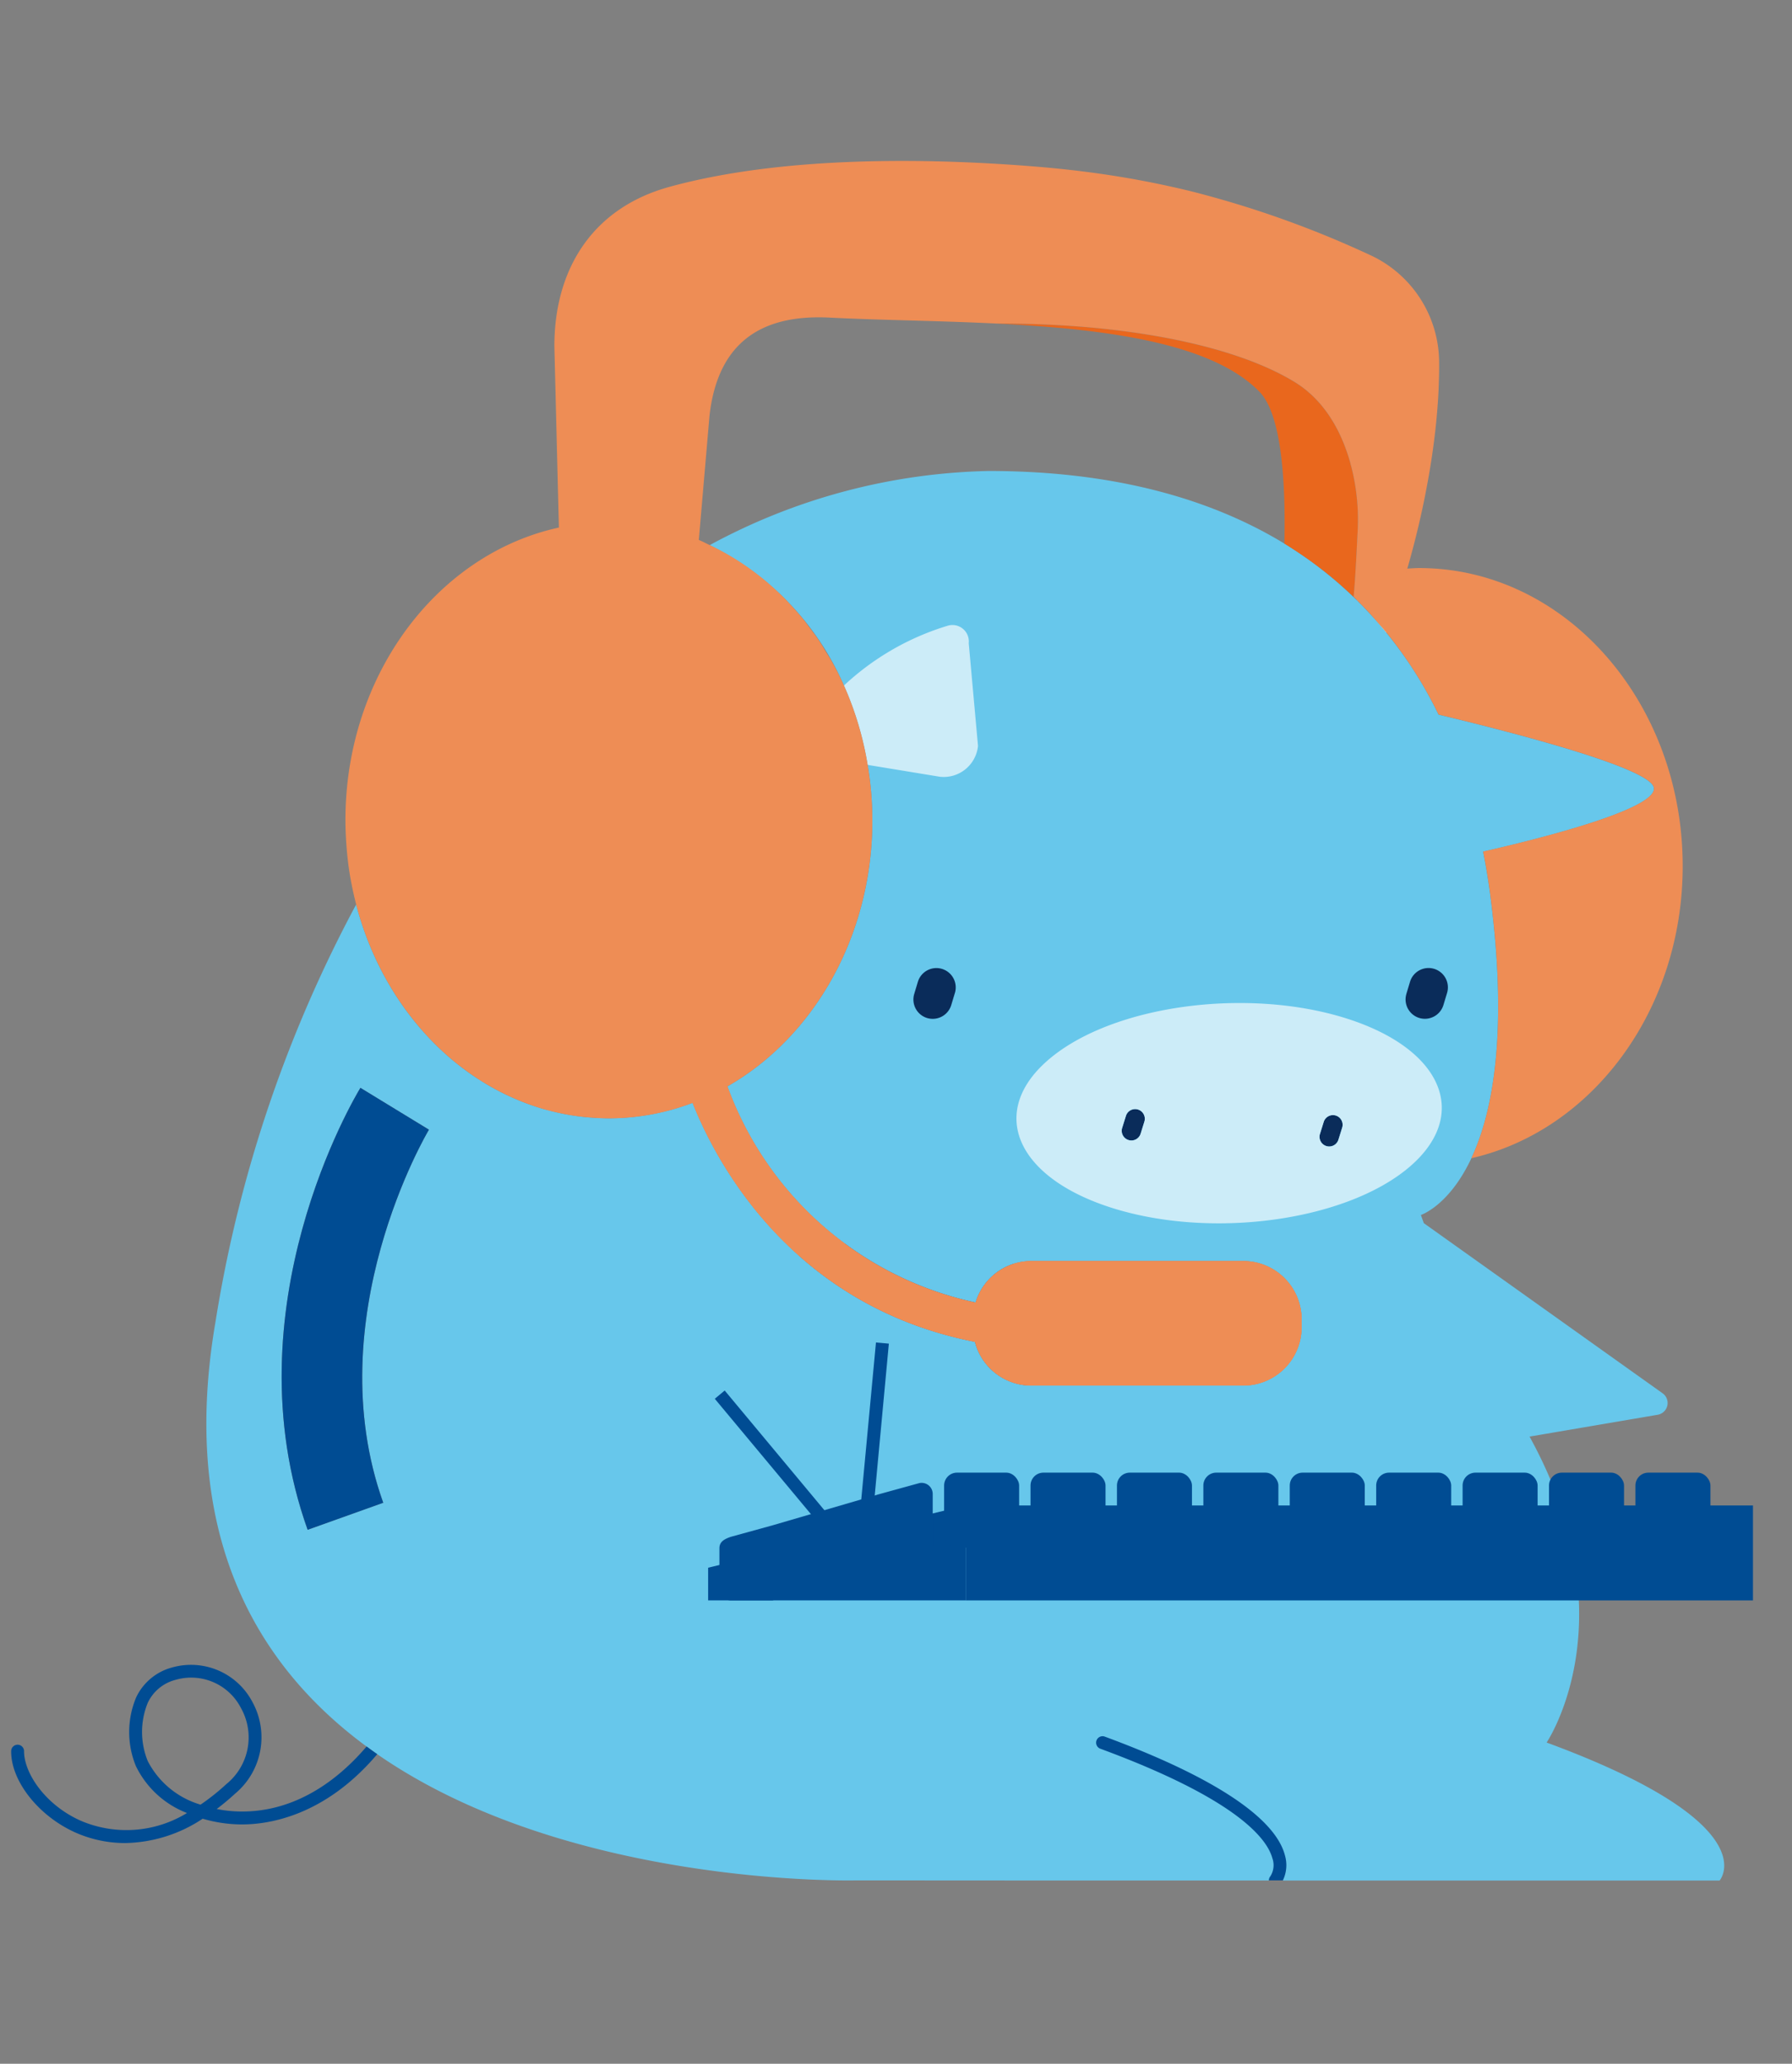
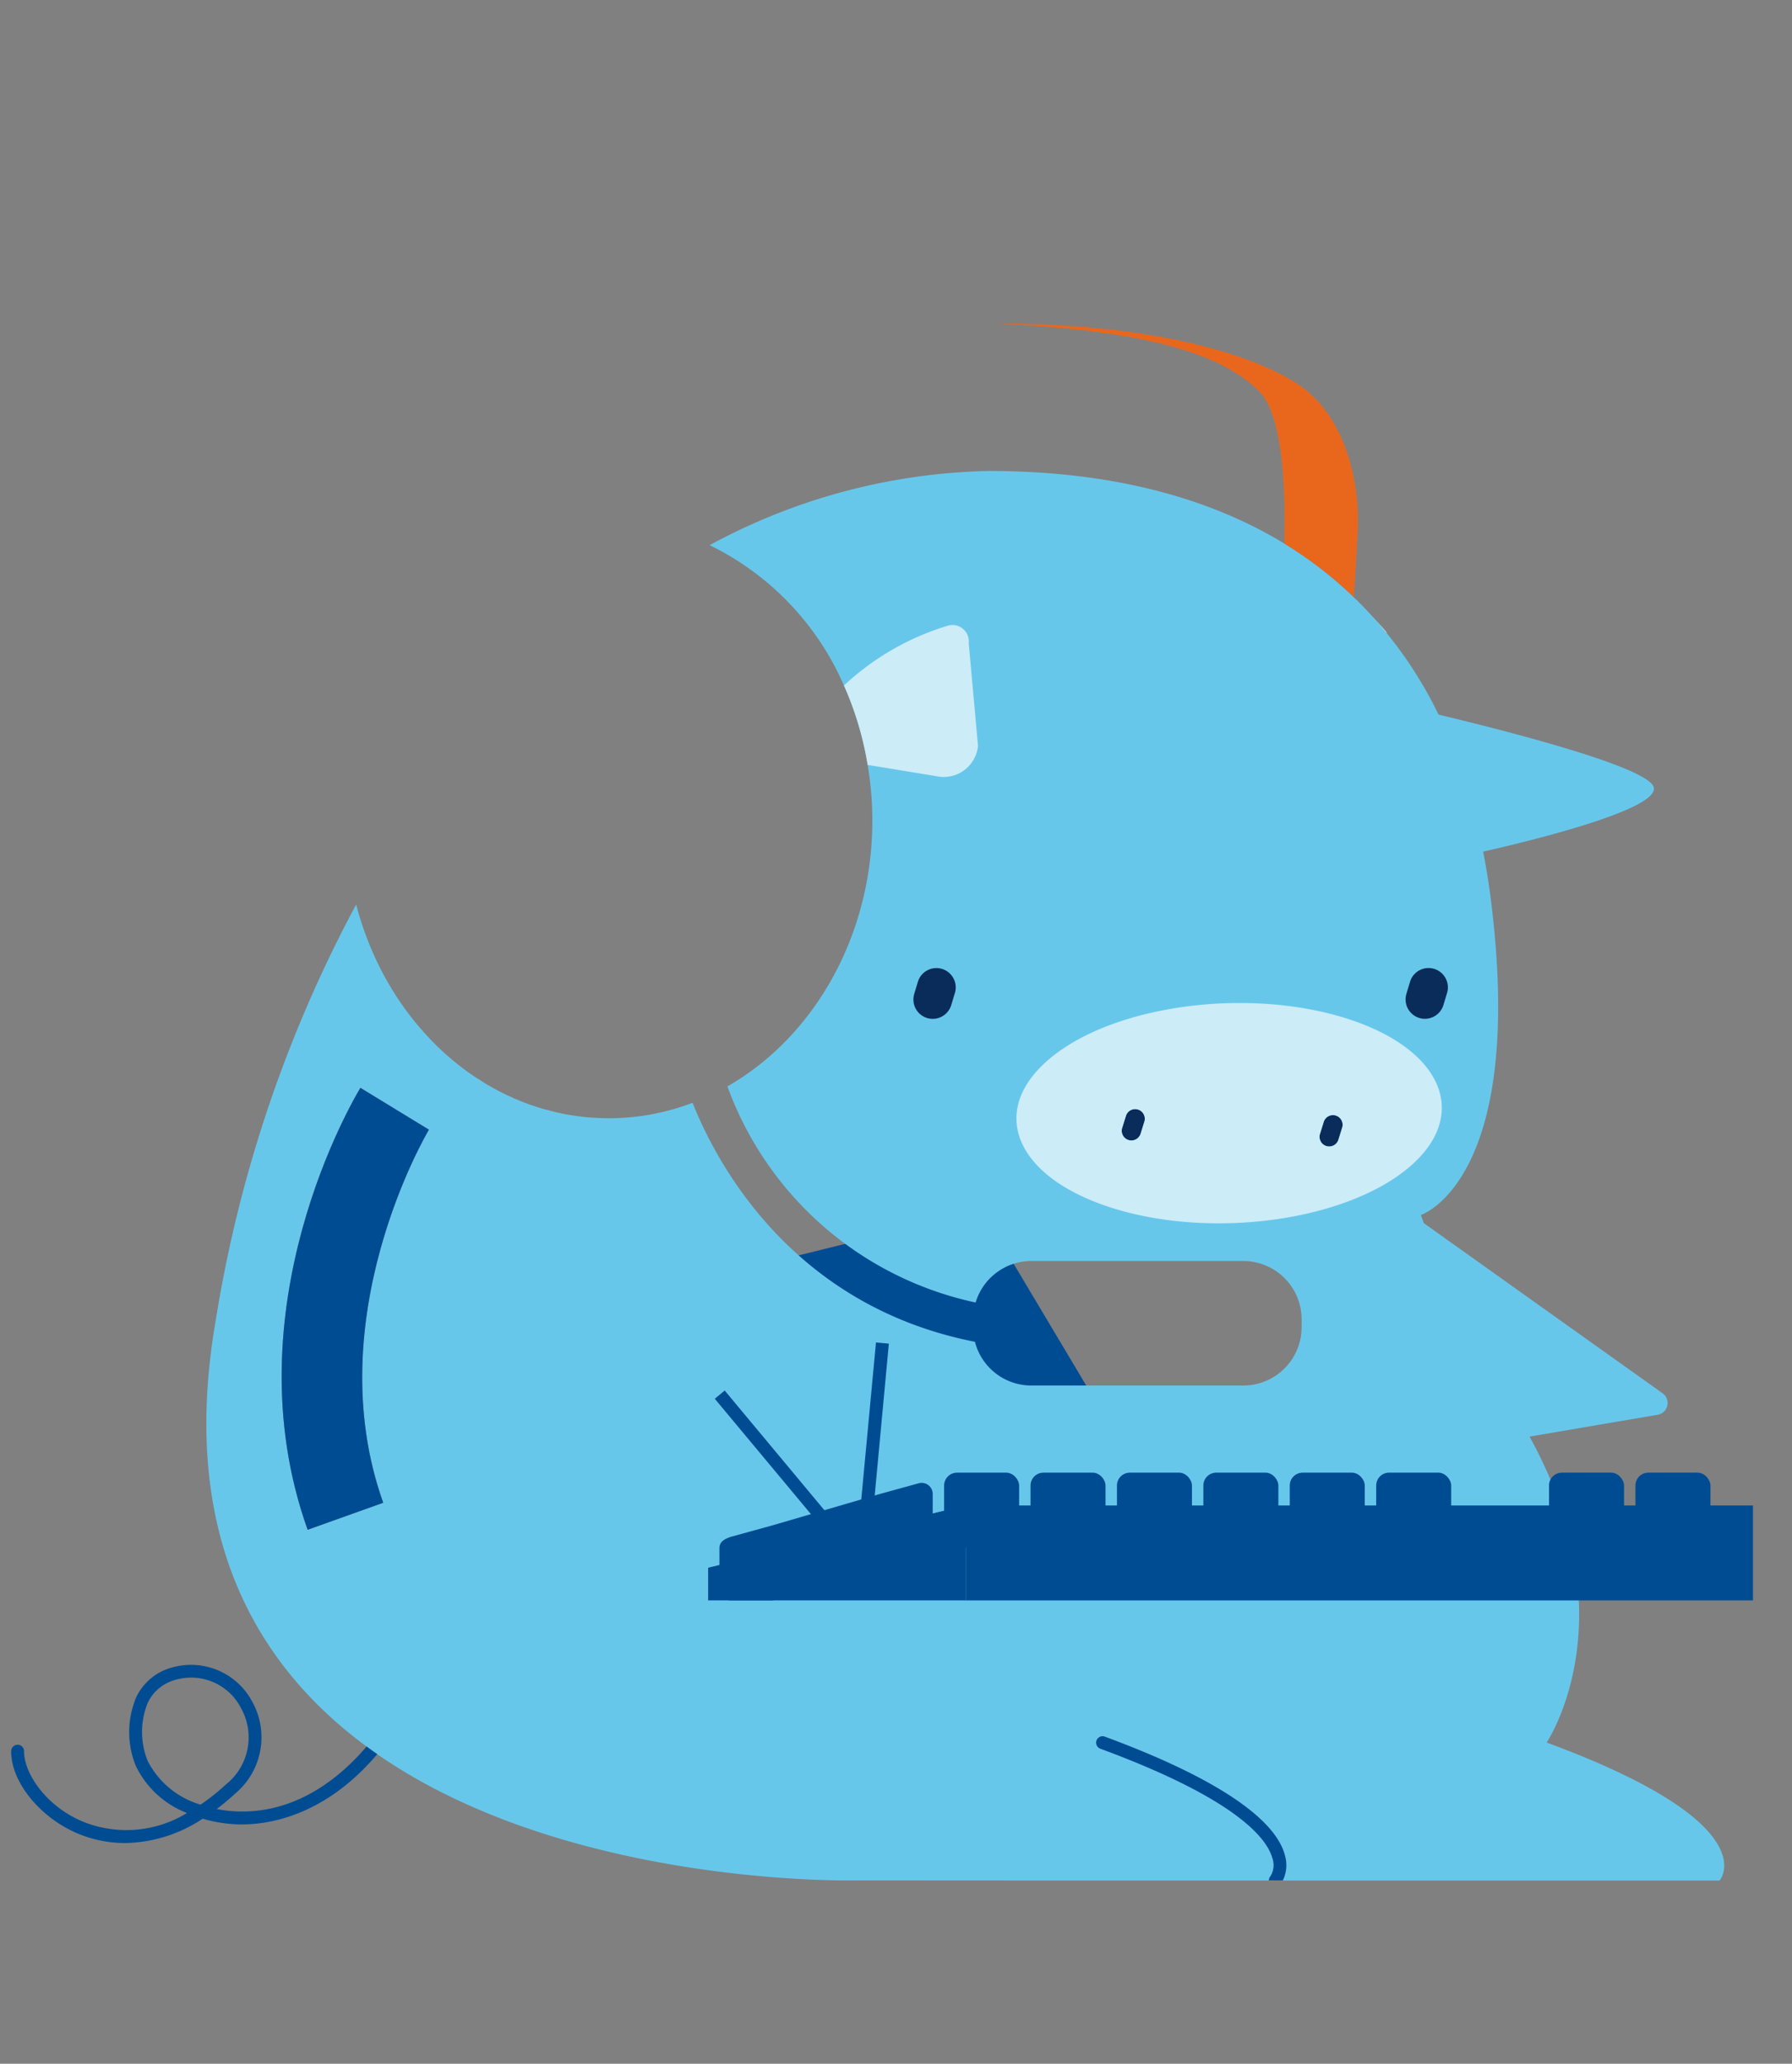
<svg xmlns="http://www.w3.org/2000/svg" viewBox="0 0 139 160">
  <rect x="0" y="0" width="139" height="160" fill="#808080" stroke="none" />
  <defs>
    <style>.cls-1{fill:#004c93;}.cls-2{fill:#0a2c5a;}.cls-3{fill:#67c7eb;}.cls-4{fill:#ccecf8;}.cls-5{fill:#e9671d;}.cls-6{fill:#fff;}.cls-7{fill:none;}.cls-8{fill:#ee8d55;}</style>
  </defs>
  <title>blakontakt-gris-farg</title>
  <g id="Blå_grisar" data-name="Blå grisar">
    <polygon class="cls-1" points="51.229 99.975 53.722 141.257 97.293 145.781 102.517 145.781 102.995 138.83 76.142 93.816 51.229 99.975" />
    <polygon class="cls-2" points="79.051 69.082 68.943 71.907 65.463 87.585 79.935 96.029 105.862 96.029 112.565 89.986 113.449 69.082 79.051 69.082" />
    <path class="cls-3" d="M119.967,135.094s6.476-9.548-1.324-23.718l9.945-1.694a.925.925,0,0,0,.371-1.667L110.441,94.827l-.228-.633s8.248-2.658,5.393-24.72c-.153-1.184-.345-2.328-.563-3.448,3.9-.885,13.547-3.257,13.24-4.958-.274-1.519-10.732-4.236-16.7-5.667a32.125,32.125,0,0,0-6.269-8.8,31.2,31.2,0,0,0-4.054-3.386l-.191-.133c-.47-.323-.948-.637-1.439-.936-6.156-3.749-13.878-5.63-22.945-5.632a47.356,47.356,0,0,0-21.641,5.751A21.719,21.719,0,0,1,65.463,53.15,25.048,25.048,0,0,1,67.3,59.3a26.1,26.1,0,0,1,.366,4.29c0,9.022-4.576,16.83-11.243,20.635A26.355,26.355,0,0,0,75.676,100.98a4.513,4.513,0,0,1,4.3-3.217H96.45a4.526,4.526,0,0,1,4.512,4.512v.63a4.526,4.526,0,0,1-4.512,4.512H79.975a4.518,4.518,0,0,1-4.353-3.391c-14.353-2.816-20.148-14.1-21.9-18.53a18.268,18.268,0,0,1-6.493,1.2c-9.275,0-17.1-6.989-19.6-16.561v-.016a102.291,102.291,0,0,0-10.911,32.341c-2.82,16.407,3.091,26.6,11.712,32.941.273.2.548.4.826.594,14.933,10.36,37.151,9.787,37.151,9.787l16.754.01H98.422a.491.491,0,0,1,.113-.323,1.61,1.61,0,0,0,.156-1.413c-.406-1.481-2.684-4.556-13.364-8.491a.5.5,0,0,1,.346-.937c8.41,3.1,13.251,6.289,14,9.229a2.7,2.7,0,0,1-.171,1.937h33.882S137.191,141.439,119.967,135.094Zm-45.9-58.108-.282.936a1.5,1.5,0,0,1-1.436,1.066,1.525,1.525,0,0,1-.435-.063,1.5,1.5,0,0,1-1-1.87l.282-.936a1.5,1.5,0,1,1,2.873.867Zm14.7,9.971-.291.933a.749.749,0,0,1-.716.526.741.741,0,0,1-.224-.034.75.75,0,0,1-.492-.939l.291-.933a.75.75,0,0,1,1.432.447ZM23.863,118.6c-6.143-17.186,3.674-33.573,4.094-34.263l5.314,3.245-2.657-1.622,2.66,1.617,0,.005c-.135.225-8.655,14.625-3.545,28.923Zm43.592,1.563a1.047,1.047,0,0,1-.7.871.981.981,0,0,1-.294.045,1.061,1.061,0,0,1-.757-.33L55.445,108.444l.768-.641,10.233,12.28,1.5-16.006,1,.092Zm36.653-32.743-.291.933a.749.749,0,0,1-.716.526.741.741,0,0,1-.224-.034.75.75,0,0,1-.492-.939l.291-.933a.75.75,0,1,1,1.432.447Zm4.981-10.369.282-.936a1.5,1.5,0,1,1,2.873.867l-.282.936a1.5,1.5,0,0,1-1.436,1.066,1.525,1.525,0,0,1-.435-.063A1.5,1.5,0,0,1,109.09,77.054Z" />
    <path class="cls-4" d="M104.255,78.9c-7.621-2.339-17.79-.963-22.741,3.1-4.982,4.084-2.8,9.332,4.912,11.7s17.947.932,22.842-3.179C114.132,86.424,111.876,81.235,104.255,78.9Zm-15.49,8.061-.291.933a.749.749,0,0,1-.716.526.741.741,0,0,1-.224-.034.75.75,0,0,1-.492-.939l.291-.933a.75.75,0,0,1,1.432.447Zm15.344.467-.291.933a.749.749,0,0,1-.716.526.741.741,0,0,1-.224-.034.75.75,0,0,1-.492-.939l.291-.933a.75.75,0,1,1,1.432.447Z" />
    <line class="cls-5" x1="59.921" y1="118.256" x2="68.23" y2="115.83" />
    <path class="cls-4" d="M72.911,60.221a2.675,2.675,0,0,0,2.95-2.389l-.719-7.965A1.272,1.272,0,0,0,73.548,48.5a20.42,20.42,0,0,0-8.085,4.646A25.047,25.047,0,0,1,67.3,59.3Z" />
    <path class="cls-6" d="M106.431,47.757c.379.42.751.848,1.111,1.291l.006-.017C107.191,48.589,106.81,48.174,106.431,47.757Z" />
    <path class="cls-6" d="M105.213,46.489c.36.354.716.714,1.059,1.088C105.929,47.2,105.574,46.843,105.213,46.489Z" />
    <path class="cls-6" d="M43.925,86.39c-.088-.016-.176-.036-.264-.053C43.749,86.354,43.837,86.374,43.925,86.39Z" />
    <path class="cls-6" d="M59.708,45.317c.047.041.092.085.139.127C59.8,45.4,59.755,45.358,59.708,45.317Z" />
    <path class="cls-6" d="M61.07,46.613c.088.092.17.19.257.283C61.24,46.8,61.158,46.7,61.07,46.613Z" />
    <path class="cls-6" d="M34.9,82.012l-.033-.03Z" />
    <path class="cls-6" d="M40.748,85.5c-.087-.033-.173-.065-.259-.1C40.575,85.436,40.662,85.469,40.748,85.5Z" />
    <path class="cls-6" d="M45.684,86.623c-.1-.009-.2-.016-.3-.026C45.484,86.607,45.584,86.614,45.684,86.623Z" />
    <path class="cls-6" d="M30.45,76.771l-.011-.018Z" />
    <path class="cls-6" d="M32.524,79.624l-.083-.1Z" />
    <path class="cls-6" d="M33.676,80.875l-.047-.046Z" />
    <path class="cls-6" d="M29.581,75.232l-.019-.037Z" />
    <path class="cls-6" d="M28.164,71.907l-.006-.017Z" />
    <path class="cls-6" d="M64.543,51.318c.33.594.639,1.2.921,1.832C65.181,52.521,64.873,51.911,64.543,51.318Z" />
    <polygon class="cls-6" points="77.286 25.089 77.291 25.089 77.292 25.089 77.286 25.089" />
    <path class="cls-6" d="M106.819,48.207c-.224-.258-.447-.516-.678-.765C106.373,47.69,106.6,47.95,106.819,48.207Z" />
    <path class="cls-6" d="M37.675,84.014l-.088-.051Z" />
    <path class="cls-6" d="M39.133,84.806c-.056-.027-.11-.057-.166-.085C39.023,84.749,39.077,84.779,39.133,84.806Z" />
    <path class="cls-6" d="M36.305,83.112l-.179-.13Z" />
    <path class="cls-7" d="M105.316,46.6c-.036-.036-.068-.076-.1-.111a30.525,30.525,0,0,0-3.951-3.276A31.2,31.2,0,0,1,105.316,46.6Z" />
    <path class="cls-7" d="M18.689,132.412a4.338,4.338,0,0,0-5.078-2.175,3.279,3.279,0,0,0-2.147,1.779,5.973,5.973,0,0,0,0,4.516,6.739,6.739,0,0,0,4.095,3.378,17.191,17.191,0,0,0,2-1.593A4.653,4.653,0,0,0,18.689,132.412Z" />
    <path class="cls-1" d="M18.8,140.442h-.1a10.118,10.118,0,0,1-1.893-.193c.471-.354.948-.75,1.432-1.194a5.688,5.688,0,0,0,1.326-7.13,5.379,5.379,0,0,0-6.226-2.647,4.3,4.3,0,0,0-2.773,2.307,6.94,6.94,0,0,0-.026,5.334,7.332,7.332,0,0,0,3.964,3.639,9.005,9.005,0,0,1-8.238.6c-2.766-1.228-4.407-3.706-4.4-5.394a.5.5,0,0,0-.5-.5h0a.5.5,0,0,0-.5.5C.85,138.09,3,140.8,5.857,142.074a9.48,9.48,0,0,0,3.841.813A11.179,11.179,0,0,0,15.722,141a10.887,10.887,0,0,0,2.966.443h.1c2.108,0,6.439-.68,10.475-5.448-.279-.193-.553-.393-.826-.594C25.658,138.657,22.334,140.442,18.8,140.442Zm-3.244-.532a6.739,6.739,0,0,1-4.095-3.378,5.973,5.973,0,0,1,0-4.516,3.279,3.279,0,0,1,2.147-1.779,4.338,4.338,0,0,1,5.078,2.175,4.653,4.653,0,0,1-1.129,5.905A17.191,17.191,0,0,1,15.556,139.91Z" />
-     <polygon class="cls-7" points="33.271 87.585 33.274 87.581 30.614 85.963 33.271 87.585" />
    <path class="cls-7" d="M88.272,86.017a.75.75,0,0,0-.939.492l-.291.933a.75.75,0,0,0,.492.939.741.741,0,0,0,.224.034.749.749,0,0,0,.716-.526l.291-.933A.75.75,0,0,0,88.272,86.017Z" />
    <path class="cls-7" d="M73.064,75.116a1.5,1.5,0,0,0-1.87,1l-.282.936a1.5,1.5,0,0,0,1,1.87,1.525,1.525,0,0,0,.435.063,1.5,1.5,0,0,0,1.436-1.066l.282-.936A1.5,1.5,0,0,0,73.064,75.116Z" />
    <path class="cls-1" d="M23.863,118.6l5.863-2.095c-5.11-14.3,3.41-28.7,3.545-28.923l-5.314-3.245C27.537,85.03,17.72,101.418,23.863,118.6Z" />
    <path class="cls-7" d="M66.446,120.083,56.213,107.8l-.768.641L65.7,120.752a1.061,1.061,0,0,0,.757.33.981.981,0,0,0,.294-.045,1.047,1.047,0,0,0,.7-.871l1.488-16-1-.092Z" />
    <path class="cls-7" d="M111.963,77.921l.282-.936a1.5,1.5,0,1,0-2.873-.867l-.282.936a1.5,1.5,0,0,0,1,1.87,1.525,1.525,0,0,0,.435.063A1.5,1.5,0,0,0,111.963,77.921Z" />
    <path class="cls-7" d="M103.616,86.484a.748.748,0,0,0-.939.492l-.291.933a.75.75,0,0,0,.492.939.741.741,0,0,0,.224.034.749.749,0,0,0,.716-.526l.291-.933A.75.75,0,0,0,103.616,86.484Z" />
    <path class="cls-6" d="M105.355,46.634q-.072-.072-.142-.146c.036.035.068.075.1.111C105.328,46.611,105.342,46.622,105.355,46.634Z" />
    <path class="cls-5" d="M101.262,43.212a30.525,30.525,0,0,1,3.951,3.276c-.072-.075-.142-.151-.217-.223.046-.521.085-1.026.118-1.525.078-1.17.131-2.325.2-3.677.184-3.578-.912-9.014-4.906-11.45C95.75,26.772,87.29,25.06,77.292,25.089h0c8.334.411,16.665,1.454,20.4,5.282,1.691,1.731,2.043,6.812,1.934,11.772.491.3.969.613,1.439.936Z" />
    <path class="cls-6" d="M58.252,44.158l.048.036Z" />
    <path class="cls-6" d="M42.256,86l-.086-.022Z" />
    <path class="cls-6" d="M45.385,86.6q-.738-.075-1.46-.207Q44.647,86.523,45.385,86.6Z" />
    <path class="cls-6" d="M43.661,86.337c-.474-.094-.943-.2-1.405-.334C42.719,86.133,43.188,86.242,43.661,86.337Z" />
    <path class="cls-6" d="M42.17,85.98c-.482-.139-.955-.3-1.422-.479C41.216,85.678,41.689,85.841,42.17,85.98Z" />
    <path class="cls-6" d="M47.229,86.7c-.521,0-1.035-.029-1.546-.073C46.194,86.666,46.709,86.7,47.229,86.7Z" />
    <path class="cls-6" d="M105.355,46.634c.266.265.53.532.787.808C105.884,47.167,105.621,46.9,105.355,46.634Z" />
    <path class="cls-6" d="M107.542,49.047l.006-.017c-.232-.286-.488-.547-.729-.823C107.062,48.486,107.308,48.759,107.542,49.047Z" />
    <path class="cls-6" d="M33.629,80.83q-.573-.579-1.105-1.205Q33.057,80.249,33.629,80.83Z" />
    <path class="cls-6" d="M34.865,81.982q-.613-.528-1.189-1.107Q34.252,81.453,34.865,81.982Z" />
    <path class="cls-6" d="M40.489,85.4c-.46-.182-.913-.379-1.357-.6C39.577,85.023,40.03,85.221,40.489,85.4Z" />
    <path class="cls-6" d="M36.126,82.983c-.419-.308-.83-.63-1.228-.97C35.3,82.353,35.707,82.675,36.126,82.983Z" />
    <path class="cls-6" d="M37.587,83.963c-.437-.266-.864-.551-1.282-.851C36.723,83.412,37.149,83.7,37.587,83.963Z" />
    <path class="cls-6" d="M38.967,84.722q-.658-.33-1.292-.708Q38.307,84.393,38.967,84.722Z" />
    <path class="cls-6" d="M30.439,76.753q-.454-.74-.858-1.521Q29.984,76.012,30.439,76.753Z" />
    <circle class="cls-6" cx="77.292" cy="25.089" r="0.002" />
-     <path class="cls-8" d="M110.082,44.04c-.309,0-.613.026-.918.041-.11.382-.121.417-.016.052.015-.052.029-.1.044-.155.435-1.521.805-3,1.115-4.43l.035-.164c.3-1.412.547-2.771.738-4.067l.028-.192q.136-.948.236-1.849c.006-.051.01-.1.016-.15q.09-.844.149-1.641c0-.057.01-.116.014-.173.038-.535.064-1.05.081-1.55,0-.1.006-.2.009-.3.014-.495.021-.978.015-1.434a9.187,9.187,0,0,0-5.437-8.293,78.383,78.383,0,0,0-13.763-4.895q-1.72-.424-3.606-.788t-3.954-.647q-2.068-.283-4.329-.473c-7.759-.643-19.474-.958-28.628,1.559C46.044,16.105,43,20.765,43,26.849L43.352,40.9h0c-8.842,1.921-15.658,10.281-16.476,20.6q-.082,1.032-.082,2.088c0,.513.02,1.021.049,1.526.007.12.016.238.024.357.034.474.078.945.137,1.411,0,.023,0,.046.008.069q.1.8.257,1.585l.01.05q.154.783.352,1.547.233.894.528,1.757l.006.017a24.427,24.427,0,0,0,1.4,3.288l.019.037q.4.78.858,1.521l.011.018a22.874,22.874,0,0,0,1.991,2.755l.083.1q.533.625,1.105,1.205l.047.046q.575.578,1.189,1.107l.033.03c.4.341.808.663,1.228.97l.179.13c.418.3.844.585,1.282.851l.088.051q.633.38,1.292.708c.055.028.11.057.166.085.444.217.9.414,1.357.6.086.034.172.066.259.1.467.177.94.34,1.422.479l.086.022c.462.131.931.24,1.405.334.088.017.175.037.264.053q.721.133,1.46.207c.1.01.2.017.3.026.511.043,1.025.073,1.546.073a18.268,18.268,0,0,0,6.493-1.2c1.751,4.43,7.546,15.714,21.9,18.53a4.518,4.518,0,0,0,4.353,3.391H96.45a4.526,4.526,0,0,0,4.512-4.512v-.63a4.526,4.526,0,0,0-4.512-4.512H79.975a4.513,4.513,0,0,0-4.3,3.217A26.355,26.355,0,0,1,56.421,84.224c6.668-3.8,11.243-11.614,11.243-20.635A26.1,26.1,0,0,0,67.3,59.3a25.048,25.048,0,0,0-1.835-6.149c-.282-.628-.591-1.238-.921-1.832-.157-.283-.334-.549-.5-.823-.18-.295-.354-.6-.545-.88-.244-.362-.508-.706-.771-1.05-.131-.172-.255-.351-.39-.519-.322-.4-.662-.778-1.008-1.15-.086-.093-.169-.192-.257-.283-.393-.408-.8-.8-1.223-1.169-.047-.042-.092-.086-.139-.127q-.682-.594-1.408-1.123l-.048-.036a19.845,19.845,0,0,0-3.207-1.9h0c-.281-.132-.554-.28-.842-.4l.826-9.607c.654-5.9,4.249-7.893,9.338-7.628.429.022.871.042,1.318.061l.381.015,1.055.039.36.013,1.241.039c2.723.081,5.644.149,8.564.292h.006c10-.028,18.457,1.683,23.115,4.524,3.994,2.436,5.09,7.872,4.906,11.45-.069,1.352-.122,2.507-.2,3.677-.033.5-.072,1-.118,1.525.124.119.238.248.359.369.266.265.529.533.787.808.231.249.454.508.678.765.241.276.723.84.723.84a32.842,32.842,0,0,1,4.043,6.354c5.967,1.431,16.424,4.148,16.7,5.667.307,1.7-9.345,4.072-13.24,4.958.218,1.119.41,2.264.563,3.448,1.387,10.716.153,16.846-1.482,20.325,9.35-2.121,16.393-11.456,16.393-22.652C130.517,54.385,121.368,44.04,110.082,44.04Z" />
    <polygon class="cls-1" points="54.928 124.075 74.91 124.075 74.91 116.715 54.928 121.54 54.928 124.075" />
    <rect class="cls-1" x="126.855" y="114.17" width="5.819" height="5.819" rx="1" ry="1" />
    <rect class="cls-1" x="120.152" y="114.17" width="5.819" height="5.819" rx="1" ry="1" />
-     <rect class="cls-1" x="113.449" y="114.17" width="5.819" height="5.819" rx="1" ry="1" />
    <rect class="cls-1" x="106.746" y="114.17" width="5.819" height="5.819" rx="1" ry="1" />
    <rect class="cls-1" x="100.043" y="114.17" width="5.819" height="5.819" rx="1" ry="1" />
    <rect class="cls-1" x="93.341" y="114.17" width="5.819" height="5.819" rx="1" ry="1" />
    <rect class="cls-1" x="86.638" y="114.17" width="5.819" height="5.819" rx="1" ry="1" />
    <rect class="cls-1" x="79.935" y="114.17" width="5.819" height="5.819" rx="1" ry="1" />
    <rect class="cls-1" x="73.232" y="114.17" width="5.819" height="5.819" rx="1" ry="1" />
    <path class="cls-1" d="M59.921,118.256l-3.229.889c-.54.184-.889.4-.889.889v3.151a.892.892,0,0,0,.889.889h3.229l8.308-2.426,3.229-.889a.892.892,0,0,0,.889-.889v-4.04a.86.86,0,0,0-1.037-.849l-3.082.849Z" />
    <rect class="cls-1" x="74.91" y="116.715" width="61.063" height="7.36" />
-     <path class="cls-8" d="M96.45,97.763H79.975a4.513,4.513,0,0,0-4.3,3.218A26.355,26.355,0,0,1,56.421,84.224l-2.7,1.273c1.751,4.43,7.546,15.714,21.9,18.53a4.518,4.518,0,0,0,4.353,3.391H96.45a4.526,4.526,0,0,0,4.512-4.512v-.63A4.526,4.526,0,0,0,96.45,97.763Z" />
  </g>
</svg>